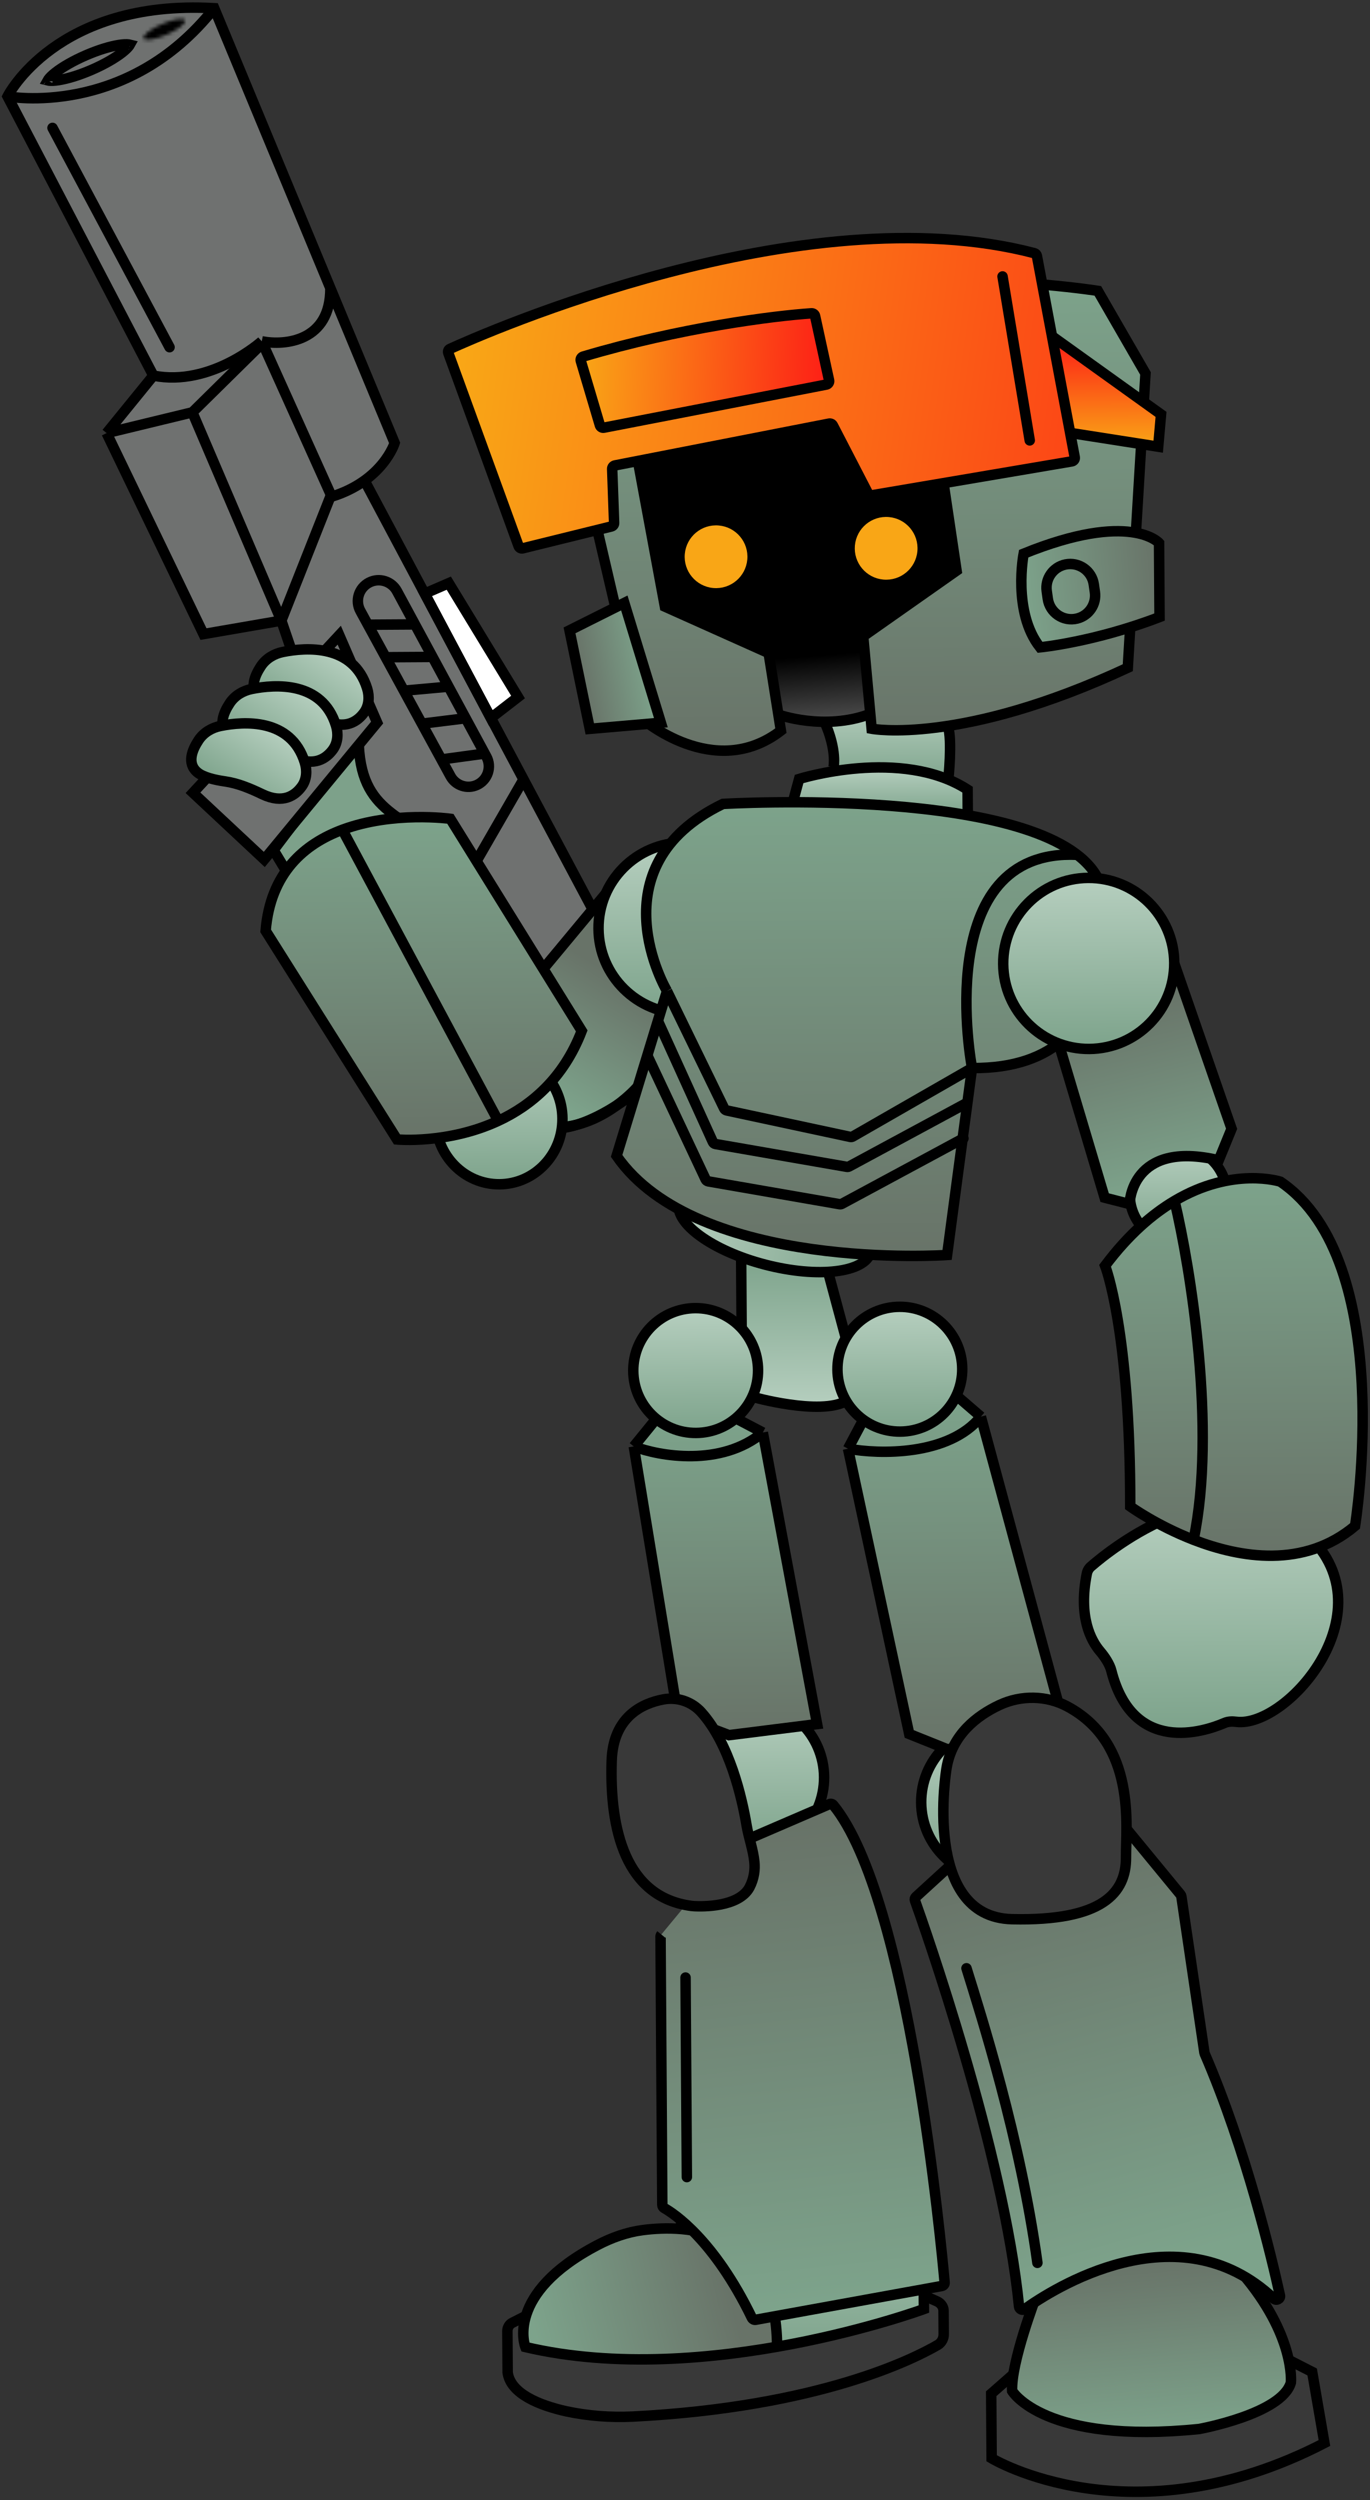
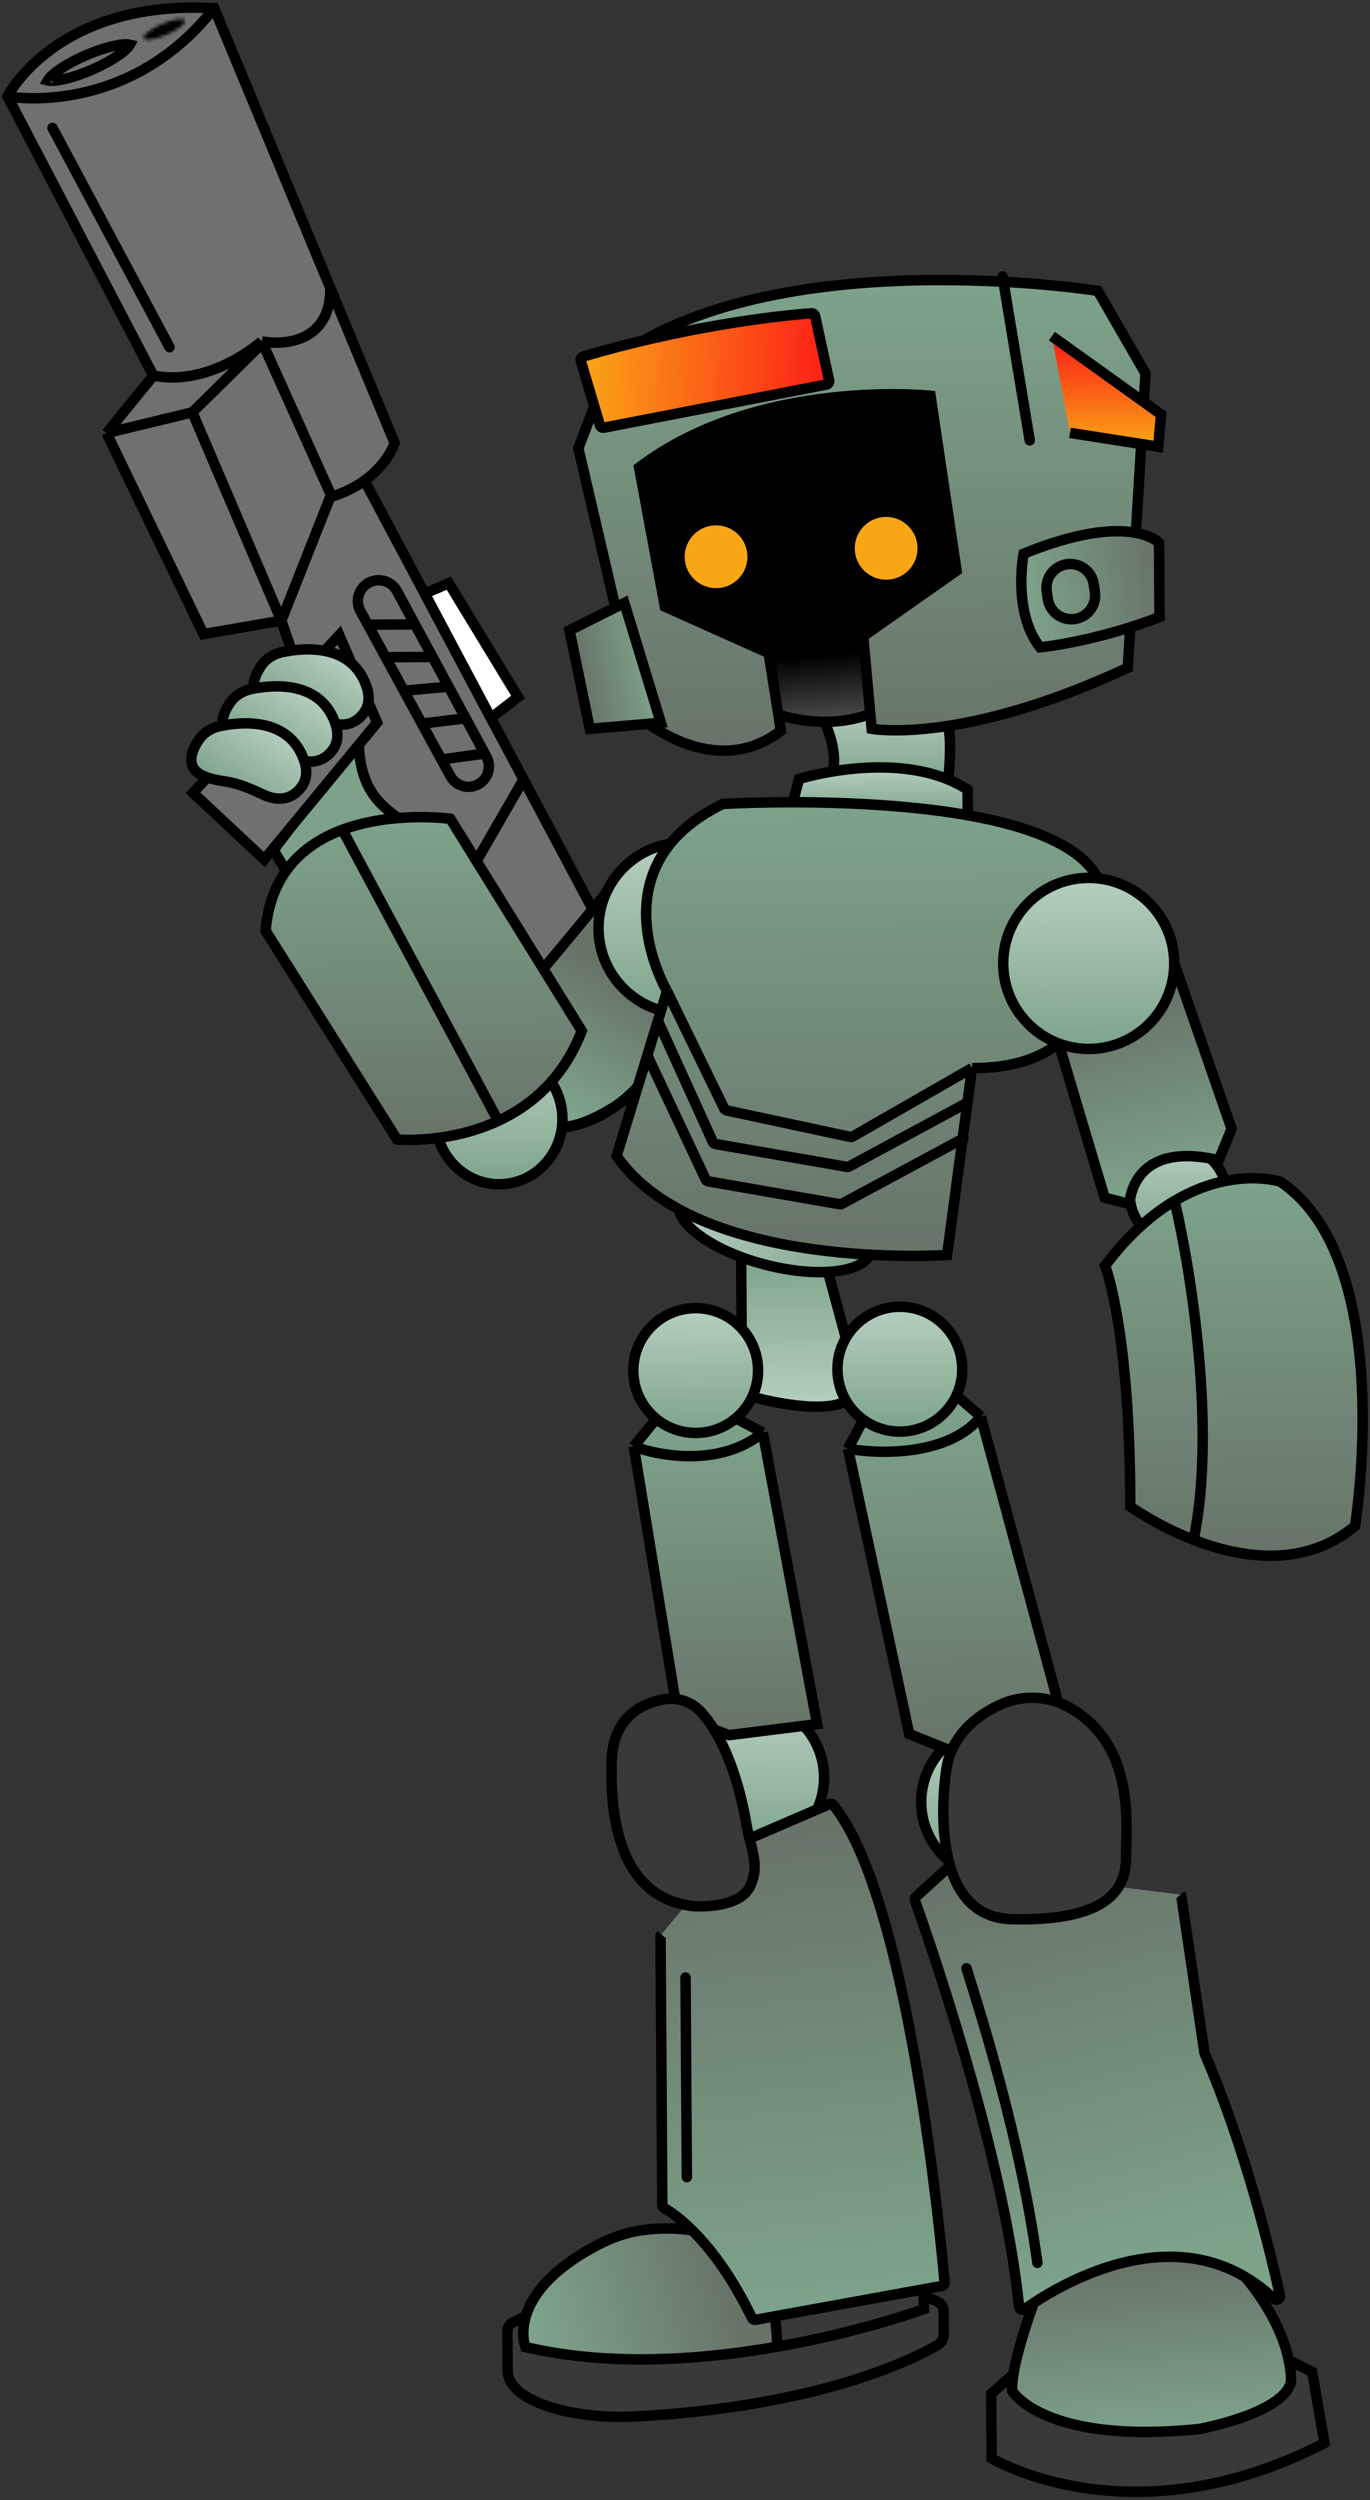
<svg xmlns="http://www.w3.org/2000/svg" width="393" height="717" viewBox="0 0 393 717" fill="none">
  <rect x="0" y="0" width="393" height="717" fill="#333333" stroke="none" />
  <path d="M190.335 174.597L183.115 133.994C205.205 109.459 249.991 109.486 269.624 112.566L276.914 163.866L252.43 182.213L252.567 203.072C245.757 208.679 229.771 206.965 222.629 205.408L220.371 187.237L190.335 174.597Z" fill="url(#paint0_linear_661_433)" />
  <path d="M94.918 142.596L104.513 137.719L170.037 260.31L144.589 294.709L80.174 177.995L94.918 142.596Z" fill="#6F7170" />
  <path d="M141.384 295.264L175.347 254.391L198.539 283.657L194.914 301.866C176.639 320.814 163.147 324.183 158.685 323.499L141.384 295.264Z" fill="url(#paint1_linear_661_433)" stroke="black" stroke-width="3" />
  <path d="M284.091 686.924L289.939 681.537L369.603 676.735L376.584 680.968L379.92 700.201C341.99 723.557 300.309 713.204 284.21 705.109L284.091 686.924Z" fill="#393939" />
  <path d="M289.968 685.815C289.484 677.26 294.993 663.674 297.808 657.95C305.448 648.486 322.32 643.883 329.8 642.764C341.257 644.977 350.46 647.663 356.61 652.75C365.769 662.853 370.55 675.308 370.709 682.076C363.843 695.493 355.81 693.941 330.162 697.853C313.771 700.354 294.461 691.313 289.968 685.815Z" fill="url(#paint2_linear_661_433)" />
  <path d="M145.429 666.973L150.225 664.268L265.182 658.164L270.548 660.803L270.615 670.966C265.092 676.992 235.228 685.105 220.986 688.407C166.721 700.317 148.067 688.708 145.523 681.414L145.429 666.973Z" fill="#393939" />
  <path d="M30.071 123.231L45.47 106.014L73.697 87.644L97.019 136.699L80.17 177.459L58.266 181.347L30.071 123.231Z" fill="#6F7170" />
-   <path d="M195.768 676.271L195.403 620.647C207.333 612.866 246.441 627.8 264.503 636.239L264.675 662.447C233.08 672.924 205.572 676.028 195.768 676.271Z" fill="url(#paint3_linear_661_433)" />
  <path d="M238.788 222.417C240.885 215.985 237.811 209.409 236.012 206.924L270.742 201.348C273.365 209.888 272.651 220.591 271.966 224.874L238.788 222.417Z" fill="url(#paint4_linear_661_433)" />
  <path d="M212.675 400.166L212.412 360.053L237.581 364.701L247.44 399.938C238.069 406.418 220.359 402.79 212.675 400.166Z" fill="url(#paint5_linear_661_433)" />
  <path d="M196.594 639.359C158.502 637.898 149.846 661.061 150.28 672.825C183.289 682.022 212.527 676.339 223.02 672.348C223.279 646.672 205.511 639.657 196.594 639.359Z" fill="url(#paint6_linear_661_433)" />
  <circle cx="9.002" cy="9.002" r="9.002" transform="matrix(-0.996 -0.089 -0.089 0.996 263.969 149.091)" fill="#F9A616" />
  <circle cx="9.002" cy="9.002" r="9.002" transform="matrix(-0.996 -0.089 -0.089 0.996 215.174 151.508)" fill="#F9A616" />
  <path d="M90.362 263.507L78.466 243.795L102.858 211.543C103.009 234.541 116.904 232.845 128.759 246.139L90.362 263.507Z" fill="#7DA18A" stroke="black" stroke-width="3" />
  <path d="M75.809 246.487L55.359 227.366L97.317 182.161L108.179 207.229L75.809 246.487Z" fill="#6F7170" stroke="black" stroke-width="3" />
  <path d="M220.487 187.295L224.012 209.55C204.835 224.319 183.938 205.933 183.938 205.933L165.908 128.578L175.381 103.61C221.961 68.635 314.925 83.42 314.925 83.42L328.598 107.11L323.519 191.5C275.605 213.842 250.041 209.003 250.041 209.003L247.614 182.486L274.4 163.662L266.937 113.522C266.937 113.522 217.465 108.215 183.341 134.096L190.737 173.973L220.487 187.295Z" fill="url(#paint7_linear_661_433)" stroke="black" stroke-width="3" stroke-miterlimit="10" />
  <path d="M293.648 158.798C293.648 158.798 290.371 175.554 298.341 185.656C298.341 185.656 313.949 184.143 332.626 176.969L332.487 155.723C332.487 155.723 324.24 146.375 293.648 158.798Z" fill="url(#paint8_linear_661_433)" stroke="black" stroke-width="3" stroke-miterlimit="10" />
  <path d="M196.384 290.708C209.931 290.619 220.842 279.565 220.753 266.017C220.664 252.47 209.609 241.56 196.062 241.649C182.514 241.737 171.604 252.792 171.693 266.339C171.782 279.887 182.836 290.797 196.384 290.708Z" fill="url(#paint9_linear_661_433)" stroke="black" stroke-width="3" stroke-miterlimit="10" />
  <path d="M249.802 359.045C251.347 353.09 240.287 345.069 225.099 341.13C209.911 337.191 196.346 338.825 194.802 344.78C193.258 350.734 204.318 358.755 219.506 362.694C234.694 366.633 248.258 364.999 249.802 359.045Z" fill="url(#paint10_linear_661_433)" stroke="black" stroke-width="3" stroke-miterlimit="10" />
  <path d="M227.401 230.178L229.234 223.408C229.234 223.408 258.586 214.204 277.565 226.47L277.613 233.854" fill="url(#paint11_linear_661_433)" />
  <path d="M227.401 230.178L229.234 223.408C229.234 223.408 258.586 214.204 277.565 226.47L277.613 233.854" stroke="black" stroke-width="3" stroke-miterlimit="10" />
  <path d="M207.379 230.56C207.379 230.56 299.709 225.073 314.651 251.383C314.651 251.383 328.155 306.74 278.84 306.312L271.683 359.927C271.683 359.927 200 364.903 176.877 331.512L191.335 284.233C191.335 284.233 170.2 248.577 207.379 230.56Z" fill="url(#paint12_linear_661_433)" />
  <path d="M278.84 306.312C328.155 306.74 314.651 251.383 314.651 251.383C299.709 225.073 207.379 230.56 207.379 230.56C170.2 248.577 191.335 284.233 191.335 284.233M278.84 306.312L271.683 359.927C271.683 359.927 200 364.903 176.877 331.512L191.335 284.233M278.84 306.312L244.614 325.956C244.4 326.079 244.148 326.118 243.906 326.066L208.431 318.464C208.131 318.4 207.876 318.2 207.742 317.924L191.335 284.233" stroke="black" stroke-width="3" stroke-miterlimit="10" />
  <path d="M223.23 204.924C223.23 204.924 236.404 209.719 249.638 204.75" stroke="black" stroke-width="3" stroke-miterlimit="10" />
-   <path d="M278.84 306.312C278.84 306.312 266.66 243.062 309.103 245.162" stroke="black" stroke-width="3" stroke-miterlimit="10" />
  <path d="M338.084 356.553C345.764 356.503 351.949 350.236 351.899 342.556C351.848 334.876 345.582 328.691 337.901 328.741C330.221 328.792 324.036 335.058 324.087 342.739C324.137 350.419 330.404 356.604 338.084 356.553Z" fill="url(#paint13_linear_661_433)" stroke="black" stroke-width="3" stroke-miterlimit="10" />
  <path d="M143.279 339.646C153.323 339.581 161.409 331.146 161.341 320.807C161.274 310.469 153.077 302.141 143.034 302.207C132.991 302.273 124.904 310.707 124.972 321.046C125.04 331.385 133.236 339.712 143.279 339.646Z" fill="url(#paint14_linear_661_433)" stroke="black" stroke-width="3" stroke-miterlimit="10" />
  <path d="M214.609 531.732C226.719 531.653 236.473 521.77 236.393 509.659C236.314 497.549 226.432 487.795 214.321 487.875C202.21 487.954 192.456 497.836 192.536 509.947C192.615 522.058 202.498 531.812 214.609 531.732Z" fill="url(#paint15_linear_661_433)" stroke="black" stroke-width="3" stroke-miterlimit="10" />
  <path d="M286.327 538.75C298.438 538.67 308.192 528.788 308.112 516.677C308.033 504.566 298.15 494.812 286.039 494.892C273.928 494.971 264.175 504.854 264.255 516.965C264.334 529.076 274.216 538.829 286.327 538.75Z" fill="url(#paint16_linear_661_433)" stroke="black" stroke-width="3" stroke-miterlimit="10" />
  <path d="M303.701 299.265L316.883 343.485L324.029 345.315C324.029 345.315 324.282 326.79 349.603 332.757L353.299 323.721L336.842 276.269" fill="url(#paint17_linear_661_433)" />
  <path d="M303.701 299.265L316.883 343.485L324.029 345.315C324.029 345.315 324.282 326.79 349.603 332.757L353.299 323.721L336.842 276.269" stroke="black" stroke-width="3" stroke-miterlimit="10" />
  <path d="M312.473 300.835C326.02 300.746 336.931 289.691 336.842 276.144C336.753 262.596 325.698 251.686 312.151 251.775C298.603 251.864 287.693 262.918 287.782 276.466C287.871 290.013 298.926 300.924 312.473 300.835Z" fill="url(#paint18_linear_661_433)" stroke="black" stroke-width="3" stroke-miterlimit="10" />
-   <path d="M311.769 451.304C311.926 450.518 312.339 449.798 312.944 449.272C318.705 444.258 350.44 418.588 374.16 439.295C399.309 461.249 369.37 495.695 354.625 493.804C353.493 493.659 352.326 493.685 351.277 494.135C345.375 496.668 324.974 503.431 318.793 479.131C318.314 477.247 316.851 475.083 315.589 473.605C312.898 470.454 309.303 463.655 311.769 451.304Z" fill="url(#paint19_linear_661_433)" stroke="black" stroke-width="3" stroke-miterlimit="10" />
  <path d="M317.01 363.009C317.01 363.009 324.266 381.484 324.222 432.048C324.222 432.048 331.734 437.483 342.386 441.612C355.763 446.797 374.094 449.922 388.715 437.633C388.715 437.633 400.983 361.707 367.291 338.899C367.291 338.899 353.714 334.45 336.934 344.41C330.565 348.19 323.735 354.046 317.01 363.009Z" fill="url(#paint20_linear_661_433)" />
  <path d="M336.934 344.41C353.714 334.45 367.291 338.899 367.291 338.899C400.983 361.707 388.715 437.633 388.715 437.633C374.094 449.922 355.763 446.797 342.386 441.612M336.934 344.41C330.565 348.19 323.735 354.046 317.01 363.009C317.01 363.009 324.266 381.484 324.222 432.048C324.222 432.048 331.734 437.483 342.386 441.612M336.934 344.41C341.517 363.613 349.024 409.938 342.386 441.612" stroke="black" stroke-width="3" stroke-miterlimit="10" />
  <path d="M188.261 406.908L181.805 414.835L194.453 492.1L209.132 497.636L234.394 494.466L218.826 410.838L211.039 406.759" fill="url(#paint21_linear_661_433)" />
  <path d="M181.805 414.835L188.261 406.908C192.436 406.044 202.836 404.803 211.039 406.759L218.826 410.838M181.805 414.835L194.453 492.1L209.132 497.636L234.394 494.466L218.826 410.838M181.805 414.835C189.166 417.641 206.876 420.769 218.826 410.838" stroke="black" stroke-width="3" stroke-miterlimit="10" />
  <path d="M248.018 406.515L243.263 415.477L260.82 497.296L271.863 501.729L304.977 493.627L281.374 406.296L274.325 400.21" fill="url(#paint22_linear_661_433)" />
  <path d="M243.263 415.477L248.018 406.515C250.844 403.66 262.029 400.291 274.325 400.21L281.374 406.296M243.263 415.477L260.82 497.296L271.863 501.729L304.977 493.627L281.374 406.296M243.263 415.477C252.141 417.132 272.191 417.612 281.374 406.296" stroke="black" stroke-width="3" stroke-miterlimit="10" />
  <path d="M258.248 410.579C268.132 410.514 276.092 402.449 276.028 392.564C275.963 382.68 267.897 374.72 258.013 374.785C248.129 374.85 240.169 382.915 240.234 392.799C240.299 402.684 248.364 410.644 258.248 410.579Z" fill="url(#paint23_linear_661_433)" stroke="black" stroke-width="3" stroke-miterlimit="10" />
  <path d="M199.677 410.963C209.561 410.898 217.521 402.833 217.457 392.949C217.392 383.065 209.326 375.105 199.442 375.17C189.558 375.235 181.598 383.3 181.663 393.184C181.728 403.068 189.793 411.028 199.677 410.963Z" fill="url(#paint24_linear_661_433)" stroke="black" stroke-width="3" stroke-miterlimit="10" />
  <path d="M264.991 656.027L265.031 662.227C265.031 662.227 202.479 685.291 150.708 673.115C150.708 673.115 144.603 657.868 171.459 643.845C175.506 641.732 179.841 640.179 184.367 639.586C196.916 637.944 222.699 638.748 222.924 673.017" stroke="black" stroke-width="3" stroke-miterlimit="10" />
  <path d="M189.713 554.807C189.565 554.988 189.484 555.215 189.486 555.449L189.991 632.352C189.993 632.738 190.211 633.088 190.548 633.277C193.184 634.76 204.794 642.273 215.685 664.743C215.882 665.149 216.329 665.385 216.772 665.304L270.154 655.614C270.66 655.522 271.02 655.13 270.975 654.617C270.077 644.443 260.741 544.17 239.037 517.676C238.76 517.337 238.308 517.251 237.906 517.424L211.07 528.986" fill="url(#paint25_linear_661_433)" stroke="black" stroke-width="3" stroke-miterlimit="10" />
  <path d="M201.192 491.08C198.452 488.023 194.314 486.626 190.279 487.384C184.219 488.521 175.859 492.385 175.465 505.014C174.85 524.766 179.408 544.115 198.33 546.609C198.617 546.647 198.904 546.675 199.194 546.689C201.439 546.802 211.918 547.008 215.003 541.3C216.359 538.698 216.599 536.165 216.407 534.074C216.081 530.526 214.769 527.078 214.18 523.563C212.824 515.48 209.302 500.134 201.192 491.08Z" fill="#393939" stroke="black" stroke-width="3" stroke-miterlimit="10" />
  <path d="M265.006 658.347L268.897 660.073C269.902 660.568 270.659 661.564 270.667 662.69L270.711 669.448C270.719 670.7 270.101 671.83 269.104 672.463C262.371 676.387 235.178 690.333 181.503 693.063C175.122 693.355 168.736 692.897 162.469 691.561C154.824 689.859 146.416 686.535 145.625 680.407L145.547 668.518C145.54 667.517 146.16 666.511 147.033 666.13L151.025 664.101" stroke="black" stroke-width="3" stroke-miterlimit="10" />
  <path d="M195.401 636.693L195.417 639.029" stroke="black" stroke-width="3" stroke-miterlimit="10" />
  <path d="M297.275 658.489C297.275 658.489 289.914 677.708 290.342 685.716C290.342 685.716 299.455 701.175 343.981 696.628C343.981 696.628 367.733 692.342 370.302 683.314C370.302 683.314 371.697 669.768 356.067 651.685" stroke="black" stroke-width="3" stroke-miterlimit="10" />
  <path d="M301.743 96.397L333.055 118.845L332.24 128.112L306.932 124.148" fill="url(#paint26_linear_661_433)" />
  <path d="M301.743 96.397L333.055 118.845L332.24 128.112L306.932 124.148" stroke="black" stroke-width="3" stroke-miterlimit="10" />
-   <path d="M272.621 535.078C272.509 535.122 272.411 535.185 272.322 535.266L262.748 544.021C262.45 544.294 262.33 544.677 262.466 545.058C264.916 551.908 287.999 617.301 292.324 661.5C292.401 662.294 293.312 662.707 293.959 662.243C301.633 656.734 337.87 633.25 365.397 659.242C366.131 659.934 367.385 659.311 367.169 658.325C364.911 648.029 357.477 616.488 345.579 588.977C345.544 588.897 345.52 588.813 345.507 588.726L338.887 543.868C338.86 543.688 338.785 543.519 338.67 543.379L323.378 524.79" fill="url(#paint27_linear_661_433)" stroke="black" stroke-width="3" stroke-miterlimit="10" />
+   <path d="M272.621 535.078C272.509 535.122 272.411 535.185 272.322 535.266L262.748 544.021C262.45 544.294 262.33 544.677 262.466 545.058C264.916 551.908 287.999 617.301 292.324 661.5C292.401 662.294 293.312 662.707 293.959 662.243C301.633 656.734 337.87 633.25 365.397 659.242C366.131 659.934 367.385 659.311 367.169 658.325C364.911 648.029 357.477 616.488 345.579 588.977C345.544 588.897 345.52 588.813 345.507 588.726L338.887 543.868C338.86 543.688 338.785 543.519 338.67 543.379" fill="url(#paint27_linear_661_433)" stroke="black" stroke-width="3" stroke-miterlimit="10" />
  <path d="M271.523 507.113C271.523 507.113 264.294 549.84 290.331 550.42C316.368 551 323.072 542.82 323.006 532.683C322.948 523.797 326.062 500.177 306.316 489.474C300.241 486.181 292.867 486.085 286.618 489.034C280.328 492.002 273.091 497.455 271.523 507.113Z" fill="#393939" stroke="black" stroke-width="3" stroke-miterlimit="10" />
  <path d="M290.811 680.832L284.34 686.506L284.461 705.029C284.461 705.029 324.546 729.297 379.928 700.647L376.415 680.27L369.885 676.933" stroke="black" stroke-width="3" stroke-miterlimit="10" />
  <path d="M179.09 172.923L163.372 180.786L169.189 209.034L189.578 207.273L179.09 172.923Z" fill="url(#paint28_linear_661_433)" stroke="black" stroke-width="3" stroke-miterlimit="10" />
-   <path d="M176.163 149.977C176.18 150.45 175.862 150.87 175.403 150.984L149.948 157.26C149.452 157.383 148.944 157.111 148.769 156.631L128.614 101.272C128.437 100.786 128.598 100.275 129.069 100.06C138.361 95.816 230.061 55.174 296.727 72.611C297.099 72.709 297.378 73.012 297.449 73.39L308.299 131.148C308.402 131.697 308.034 132.225 307.483 132.318L250.073 142.051C249.644 142.124 249.217 141.911 249.017 141.525L238.922 122.009C238.718 121.614 238.278 121.401 237.842 121.487L176.417 133.483C175.934 133.577 175.592 134.008 175.609 134.5L176.163 149.977Z" fill="url(#paint29_linear_661_433)" stroke="black" stroke-width="3" stroke-miterlimit="10" />
  <path d="M172.086 121.963L166.61 103.502C166.453 102.974 166.755 102.418 167.283 102.261C195.219 93.95 221.962 90.579 232.79 89.856C233.282 89.823 233.714 90.158 233.819 90.639L237.832 109.1C237.951 109.648 237.596 110.187 237.045 110.294L173.234 122.66C172.729 122.758 172.232 122.456 172.086 121.963Z" fill="url(#paint30_linear_661_433)" stroke="black" stroke-width="3" />
  <path d="M182.88 311.698C182.88 311.698 174.062 322.019 161.679 323.227" stroke="black" stroke-width="3" stroke-miterlimit="10" />
  <path d="M113.892 326.794C113.892 326.794 128.465 328.174 142.922 321.463C152.288 317.116 161.606 309.372 166.879 295.658L129.183 234.828C129.183 234.828 112.792 232.549 98.217 237.969C87.373 242.002 77.534 250.298 76.202 266.966L113.892 326.794Z" fill="url(#paint31_linear_661_433)" />
  <path d="M98.217 237.969C112.792 232.549 129.183 234.828 129.183 234.828L166.879 295.658C161.606 309.372 152.288 317.116 142.922 321.463M98.217 237.969C87.373 242.002 77.534 250.298 76.202 266.966L113.892 326.794C113.892 326.794 128.465 328.174 142.922 321.463M98.217 237.969L142.922 321.463" stroke="black" stroke-width="3" stroke-miterlimit="10" />
  <path d="M43.993 107.726L2.165 27.65C2.165 27.65 16.125 -0.227 61.449 2.354L94.767 82.623L113.207 127.047C113.207 127.047 109.898 137.832 95.16 142.435L75.092 97.885C75.092 97.885 60.535 110.997 43.993 107.726Z" fill="url(#paint32_linear_661_433)" />
  <path d="M75.092 97.885L95.16 142.435C109.898 137.832 113.207 127.047 113.207 127.047L94.767 82.623M75.092 97.885C75.092 97.885 60.535 110.997 43.993 107.726L2.165 27.65C2.165 27.65 16.125 -0.227 61.449 2.354L94.767 82.623M75.092 97.885C81.692 99.193 94.868 97.972 94.767 82.623" stroke="black" stroke-width="3" stroke-miterlimit="10" />
  <path d="M121.842 170.233L128.739 167.246L148.603 199.907L140.797 205.945L121.842 170.233Z" fill="white" stroke="black" stroke-width="3" stroke-miterlimit="10" />
  <path d="M104.513 137.719L150.183 223.534M170.04 260.845L150.183 223.534M150.183 223.534L136.257 247.695" stroke="black" stroke-width="3" stroke-miterlimit="10" />
  <path d="M43.992 107.727L30.584 124.21M30.584 124.21L58.371 181.851L80.708 177.991M30.584 124.21L55.177 118.253M80.708 177.991L94.914 142.062M80.708 177.991L83.435 185.996M80.708 177.991L55.177 118.253M55.177 118.253L74.84 98.869" stroke="black" stroke-width="3" stroke-miterlimit="10" />
  <path d="M2.165 27.649C2.165 27.649 36.375 34.058 61.449 2.354" stroke="black" stroke-width="3" stroke-miterlimit="10" />
  <path d="M212.613 360.565L212.748 381.09" stroke="black" stroke-width="3" stroke-miterlimit="10" />
  <path d="M237.547 364.782L242.679 383.897" stroke="black" stroke-width="3" stroke-miterlimit="10" />
  <path d="M215.754 400.595C215.754 400.595 235.19 406.099 242.796 401.794" stroke="black" stroke-width="3" stroke-miterlimit="10" />
  <path d="M239.1 220.089C239.1 220.089 240.194 215.201 236.511 206.964" stroke="black" stroke-width="3" stroke-miterlimit="10" />
  <path d="M74.555 200.32C76.251 201.708 79.506 202.465 82.416 202.878C86.167 203.41 89.713 204.918 93.129 206.557C99.129 209.437 102.612 206.865 104.436 204.361C105.873 202.387 106.043 199.791 105.321 197.459C101.364 184.67 87.856 185.636 81.162 186.981C78.611 187.494 76.309 188.871 74.866 191.037C73.044 193.772 71.382 197.727 74.555 200.32Z" fill="url(#paint33_linear_661_433)" stroke="black" stroke-width="3" stroke-miterlimit="10" />
  <path d="M65.61 210.931C67.307 212.319 70.561 213.076 73.471 213.489C77.223 214.021 80.768 215.529 84.184 217.169C90.184 220.048 93.668 217.476 95.491 214.972C96.928 212.998 97.098 210.402 96.376 208.07C92.419 195.281 78.911 196.247 72.218 197.592C69.666 198.105 67.364 199.482 65.921 201.648C64.099 204.383 62.438 208.339 65.61 210.931Z" fill="url(#paint34_linear_661_433)" stroke="black" stroke-width="3" stroke-miterlimit="10" />
  <path d="M56.664 221.543C58.361 222.93 61.616 223.687 64.525 224.1C68.277 224.632 71.823 226.14 75.239 227.78C81.238 230.659 84.722 228.087 86.545 225.583C87.982 223.609 88.152 221.013 87.431 218.681C83.473 205.892 69.965 206.858 63.272 208.203C60.721 208.716 58.418 210.093 56.975 212.259C55.154 214.994 53.492 218.95 56.664 221.543Z" fill="url(#paint35_linear_661_433)" stroke="black" stroke-width="3" stroke-miterlimit="10" />
  <path d="M272.039 223.502C272.039 223.502 273.219 212.481 271.94 208.359" stroke="black" stroke-width="3" stroke-miterlimit="10" />
  <path d="M126.612 217.805L129.227 222.6C130.702 225.303 134.016 226.405 136.815 225.123V225.123C139.898 223.711 141.144 219.987 139.532 217.004L139.053 216.119M126.612 217.805L139.053 216.119M126.612 217.805L121.017 207.55M139.053 216.119L133.579 205.992M121.017 207.55L133.579 205.992M121.017 207.55L115.854 198.086M133.579 205.992L128.681 196.932M115.854 198.086L128.681 196.932M115.854 198.086L110.621 188.492M128.681 196.932L124.072 188.404M110.621 188.492L124.072 188.404M110.621 188.492L105.533 179.165M124.072 188.404L119.03 179.077M105.533 179.165L103.387 175.231C101.776 172.279 102.923 168.579 105.921 167.055V167.055C108.806 165.589 112.334 166.69 113.873 169.537L119.03 179.077M105.533 179.165L119.03 179.077" stroke="black" stroke-width="3" />
  <path d="M37.364 12.567C37.364 12.567 37.364 12.569 37.364 12.572C37.364 12.569 37.364 12.567 37.364 12.567ZM36.949 12.759C37.078 12.777 37.18 12.797 37.259 12.817C37.219 12.889 37.165 12.977 37.09 13.084C36.716 13.615 36.032 14.303 35.017 15.095C33.004 16.665 29.963 18.436 26.369 19.998C22.776 21.56 19.406 22.577 16.886 22.977C15.614 23.179 14.644 23.21 14.001 23.121C13.872 23.103 13.77 23.083 13.69 23.063C13.73 22.991 13.785 22.903 13.86 22.797C14.233 22.266 14.917 21.578 15.933 20.785C17.945 19.215 20.987 17.444 24.58 15.882C28.173 14.32 31.543 13.304 34.064 12.903C35.336 12.701 36.306 12.67 36.949 12.759ZM13.435 22.969C13.435 22.969 13.437 22.97 13.44 22.973C13.437 22.971 13.435 22.969 13.435 22.969ZM13.585 23.314C13.585 23.314 13.585 23.312 13.586 23.308C13.585 23.312 13.585 23.314 13.585 23.314ZM37.509 12.908C37.513 12.91 37.514 12.911 37.514 12.911C37.514 12.911 37.512 12.91 37.509 12.908Z" stroke="black" stroke-width="3" />
  <mask id="path-75-inside-1_661_433" fill="white">
    <ellipse cx="47.128" cy="8.437" rx="6.442" ry="1.662" transform="rotate(-23.495 47.128 8.437)" />
  </mask>
  <path d="M50.285 7.064C49.998 6.404 50.058 5.804 50.151 5.455C50.236 5.135 50.363 4.957 50.376 4.938C50.399 4.905 50.296 5.047 49.929 5.333C49.231 5.878 48.064 6.571 46.595 7.21L48.987 12.713C50.781 11.933 52.419 11.001 53.62 10.064C54.202 9.61 54.822 9.047 55.284 8.389C55.628 7.9 56.545 6.413 55.788 4.672L50.285 7.064ZM46.595 7.21C45.126 7.849 43.823 8.229 42.948 8.368C42.488 8.441 42.315 8.42 42.354 8.425C42.377 8.428 42.593 8.457 42.886 8.614C43.204 8.784 43.684 9.148 43.971 9.809L38.469 12.201C39.225 13.942 40.937 14.286 41.53 14.368C42.326 14.479 43.161 14.41 43.89 14.294C45.394 14.055 47.193 13.492 48.987 12.713L46.595 7.21ZM43.971 9.809C44.258 10.47 44.198 11.069 44.105 11.418C44.02 11.739 43.893 11.917 43.88 11.936C43.857 11.968 43.96 11.827 44.327 11.54C45.025 10.995 46.192 10.302 47.661 9.664L45.269 4.161C43.475 4.941 41.837 5.873 40.636 6.81C40.054 7.264 39.434 7.827 38.972 8.484C38.628 8.974 37.712 10.46 38.469 12.201L43.971 9.809ZM47.661 9.664C49.13 9.025 50.434 8.644 51.308 8.505C51.768 8.432 51.942 8.454 51.902 8.448C51.879 8.445 51.663 8.416 51.37 8.26C51.052 8.09 50.572 7.725 50.285 7.064L55.788 4.672C55.031 2.931 53.319 2.587 52.726 2.505C51.93 2.395 51.096 2.464 50.367 2.58C48.863 2.819 47.063 3.381 45.269 4.161L47.661 9.664Z" fill="black" mask="url(#path-75-inside-1_661_433)" />
  <path d="M15.062 36.681L48.636 99.576" stroke="black" stroke-width="3" stroke-linecap="round" />
  <path d="M287.591 79.286L295.388 126.304" stroke="black" stroke-width="3" stroke-linecap="round" />
  <path d="M300.57 171.721L300.261 169.514C299.762 165.953 302.113 162.617 305.633 161.889C309.48 161.093 313.203 163.704 313.765 167.592L314.084 169.798C314.586 173.271 312.373 176.56 308.965 177.401C305.036 178.371 301.131 175.729 300.57 171.721Z" stroke="black" stroke-width="3" stroke-linecap="round" />
  <path d="M188.975 293.348L204.495 327.53C204.632 327.831 204.909 328.045 205.234 328.102L242.927 334.652C243.148 334.69 243.376 334.653 243.573 334.547L277.379 316.302" stroke="black" stroke-width="3" stroke-linecap="round" />
  <path d="M185.829 302.996L202.423 338.252C202.562 338.546 202.836 338.755 203.157 338.811L240.858 345.363C241.079 345.401 241.307 345.364 241.504 345.258L276.376 326.471" stroke="black" stroke-width="3" stroke-linecap="round" />
  <path d="M196.655 567.151L197.031 624.38M277.248 564.495C281.437 578.017 292.652 613.064 297.595 648.975" stroke="black" stroke-width="3" stroke-linecap="round" />
  <defs>
    <linearGradient id="paint0_linear_661_433" x1="227.256" y1="127.921" x2="234" y2="207.866" gradientUnits="userSpaceOnUse">
      <stop />
      <stop offset="0.754" />
      <stop offset="1" stop-color="#4F4F4F" />
    </linearGradient>
    <linearGradient id="paint1_linear_661_433" x1="179.27" y1="281.644" x2="158.633" y2="315.476" gradientUnits="userSpaceOnUse">
      <stop stop-color="#687368" />
      <stop offset="1" stop-color="#7DA38B" />
    </linearGradient>
    <linearGradient id="paint2_linear_661_433" x1="326.095" y1="648.672" x2="330.422" y2="698.539" gradientUnits="userSpaceOnUse">
      <stop stop-color="#687368" />
      <stop offset="1" stop-color="#7DA38B" />
    </linearGradient>
    <linearGradient id="paint3_linear_661_433" x1="229.886" y1="618.307" x2="230.265" y2="676.045" gradientUnits="userSpaceOnUse">
      <stop stop-color="#B6CFBF" />
      <stop offset="1" stop-color="#7DA38B" />
    </linearGradient>
    <linearGradient id="paint4_linear_661_433" x1="254.243" y1="201.456" x2="254.397" y2="224.989" gradientUnits="userSpaceOnUse">
      <stop stop-color="#B6CFBF" />
      <stop offset="1" stop-color="#7DA38B" />
    </linearGradient>
    <linearGradient id="paint5_linear_661_433" x1="229.794" y1="359.939" x2="230.081" y2="403.596" gradientUnits="userSpaceOnUse">
      <stop stop-color="#7DA38B" />
      <stop offset="1" stop-color="#B6CFBF" />
    </linearGradient>
    <linearGradient id="paint6_linear_661_433" x1="154.017" y1="671.731" x2="209.554" y2="657.995" gradientUnits="userSpaceOnUse">
      <stop stop-color="#7DA38B" />
      <stop offset="1" stop-color="#687368" />
    </linearGradient>
    <linearGradient id="paint7_linear_661_433" x1="247.007" y1="80.46" x2="247.891" y2="215.028" gradientUnits="userSpaceOnUse">
      <stop stop-color="#7DA38B" />
      <stop offset="1" stop-color="#687368" />
    </linearGradient>
    <linearGradient id="paint8_linear_661_433" x1="293.324" y1="172.062" x2="332.707" y2="168.584" gradientUnits="userSpaceOnUse">
      <stop stop-color="#7DA38B" />
      <stop offset="1" stop-color="#687368" />
    </linearGradient>
    <linearGradient id="paint9_linear_661_433" x1="196.062" y1="241.649" x2="196.384" y2="290.708" gradientUnits="userSpaceOnUse">
      <stop stop-color="#B6CFBF" />
      <stop offset="1" stop-color="#7DA38B" />
    </linearGradient>
    <linearGradient id="paint10_linear_661_433" x1="194.802" y1="344.78" x2="249.802" y2="359.045" gradientUnits="userSpaceOnUse">
      <stop stop-color="#B6CFBF" />
      <stop offset="1" stop-color="#7DA38B" />
    </linearGradient>
    <linearGradient id="paint11_linear_661_433" x1="252.429" y1="220.091" x2="252.52" y2="234.019" gradientUnits="userSpaceOnUse">
      <stop stop-color="#B6CFBF" />
      <stop offset="1" stop-color="#7DA38B" />
    </linearGradient>
    <linearGradient id="paint12_linear_661_433" x1="246.154" y1="229.95" x2="247.01" y2="360.291" gradientUnits="userSpaceOnUse">
      <stop stop-color="#7DA38B" />
      <stop offset="1" stop-color="#687368" />
    </linearGradient>
    <linearGradient id="paint13_linear_661_433" x1="337.901" y1="328.741" x2="338.084" y2="356.553" gradientUnits="userSpaceOnUse">
      <stop stop-color="#B6CFBF" />
      <stop offset="1" stop-color="#7DA38B" />
    </linearGradient>
    <linearGradient id="paint14_linear_661_433" x1="143.034" y1="302.207" x2="143.279" y2="339.646" gradientUnits="userSpaceOnUse">
      <stop stop-color="#B6CFBF" />
      <stop offset="1" stop-color="#7DA38B" />
    </linearGradient>
    <linearGradient id="paint15_linear_661_433" x1="214.321" y1="487.875" x2="214.609" y2="531.732" gradientUnits="userSpaceOnUse">
      <stop stop-color="#B6CFBF" />
      <stop offset="1" stop-color="#7DA38B" />
    </linearGradient>
    <linearGradient id="paint16_linear_661_433" x1="286.039" y1="494.892" x2="286.327" y2="538.75" gradientUnits="userSpaceOnUse">
      <stop stop-color="#B6CFBF" />
      <stop offset="1" stop-color="#7DA38B" />
    </linearGradient>
    <linearGradient id="paint17_linear_661_433" x1="322.117" y1="287.125" x2="335.304" y2="340.525" gradientUnits="userSpaceOnUse">
      <stop stop-color="#687368" />
      <stop offset="1" stop-color="#7DA38B" />
    </linearGradient>
    <linearGradient id="paint18_linear_661_433" x1="312.151" y1="251.775" x2="312.473" y2="300.835" gradientUnits="userSpaceOnUse">
      <stop stop-color="#B6CFBF" />
      <stop offset="1" stop-color="#7DA38B" />
    </linearGradient>
    <linearGradient id="paint19_linear_661_433" x1="348.122" y1="431.37" x2="348.548" y2="496.301" gradientUnits="userSpaceOnUse">
      <stop stop-color="#B6CFBF" />
      <stop offset="1" stop-color="#7DA38B" />
    </linearGradient>
    <linearGradient id="paint20_linear_661_433" x1="353.646" y1="337.945" x2="354.356" y2="446.247" gradientUnits="userSpaceOnUse">
      <stop stop-color="#7DA38B" />
      <stop offset="1" stop-color="#687368" />
    </linearGradient>
    <linearGradient id="paint21_linear_661_433" x1="207.785" y1="406.78" x2="208.381" y2="497.641" gradientUnits="userSpaceOnUse">
      <stop stop-color="#7DA38B" />
      <stop offset="1" stop-color="#687368" />
    </linearGradient>
    <linearGradient id="paint22_linear_661_433" x1="274.388" y1="400.21" x2="275.054" y2="501.708" gradientUnits="userSpaceOnUse">
      <stop stop-color="#7DA38B" />
      <stop offset="1" stop-color="#687368" />
    </linearGradient>
    <linearGradient id="paint23_linear_661_433" x1="258.013" y1="374.785" x2="258.248" y2="410.579" gradientUnits="userSpaceOnUse">
      <stop stop-color="#B6CFBF" />
      <stop offset="1" stop-color="#7DA38B" />
    </linearGradient>
    <linearGradient id="paint24_linear_661_433" x1="199.442" y1="375.17" x2="199.677" y2="410.963" gradientUnits="userSpaceOnUse">
      <stop stop-color="#B6CFBF" />
      <stop offset="1" stop-color="#7DA38B" />
    </linearGradient>
    <linearGradient id="paint25_linear_661_433" x1="221.512" y1="524.199" x2="236.31" y2="659.959" gradientUnits="userSpaceOnUse">
      <stop stop-color="#687368" />
      <stop offset="1" stop-color="#7DA38B" />
    </linearGradient>
    <linearGradient id="paint26_linear_661_433" x1="317.325" y1="96.295" x2="317.534" y2="128.209" gradientUnits="userSpaceOnUse">
      <stop stop-color="#FD1A16" />
      <stop offset="1" stop-color="#F9A616" />
    </linearGradient>
    <linearGradient id="paint27_linear_661_433" x1="293.765" y1="531.212" x2="327.174" y2="650.27" gradientUnits="userSpaceOnUse">
      <stop stop-color="#687368" />
      <stop offset="1" stop-color="#7DA38B" />
    </linearGradient>
    <linearGradient id="paint28_linear_661_433" x1="186.161" y1="190.671" x2="166.931" y2="194.541" gradientUnits="userSpaceOnUse">
      <stop stop-color="#7DA38B" />
      <stop offset="1" stop-color="#687368" />
    </linearGradient>
    <linearGradient id="paint29_linear_661_433" x1="132.995" y1="101.52" x2="389.944" y2="137.814" gradientUnits="userSpaceOnUse">
      <stop stop-color="#F9A616" />
      <stop offset="1" stop-color="#FD1A16" />
    </linearGradient>
    <linearGradient id="paint30_linear_661_433" x1="166.577" y1="105.128" x2="239.87" y2="108.607" gradientUnits="userSpaceOnUse">
      <stop stop-color="#F9A616" />
      <stop offset="1" stop-color="#FD1A16" />
    </linearGradient>
    <linearGradient id="paint31_linear_661_433" x1="121.232" y1="234.347" x2="121.84" y2="326.882" gradientUnits="userSpaceOnUse">
      <stop stop-color="#7DA38B" />
      <stop offset="1" stop-color="#687368" />
    </linearGradient>
    <linearGradient id="paint32_linear_661_433" x1="57.192" y1="2.173" x2="58.114" y2="142.678" gradientUnits="userSpaceOnUse">
      <stop stop-color="#6F7170" />
      <stop offset="1" stop-color="#6F7170" />
    </linearGradient>
    <linearGradient id="paint33_linear_661_433" x1="96.439" y1="187.229" x2="83.984" y2="206.465" gradientUnits="userSpaceOnUse">
      <stop stop-color="#B6CFBF" />
      <stop offset="1" stop-color="#7DA38B" />
    </linearGradient>
    <linearGradient id="paint34_linear_661_433" x1="87.494" y1="197.84" x2="75.039" y2="217.076" gradientUnits="userSpaceOnUse">
      <stop stop-color="#B6CFBF" />
      <stop offset="1" stop-color="#7DA38B" />
    </linearGradient>
    <linearGradient id="paint35_linear_661_433" x1="78.549" y1="208.452" x2="66.093" y2="227.687" gradientUnits="userSpaceOnUse">
      <stop stop-color="#B6CFBF" />
      <stop offset="1" stop-color="#7DA38B" />
    </linearGradient>
  </defs>
</svg>